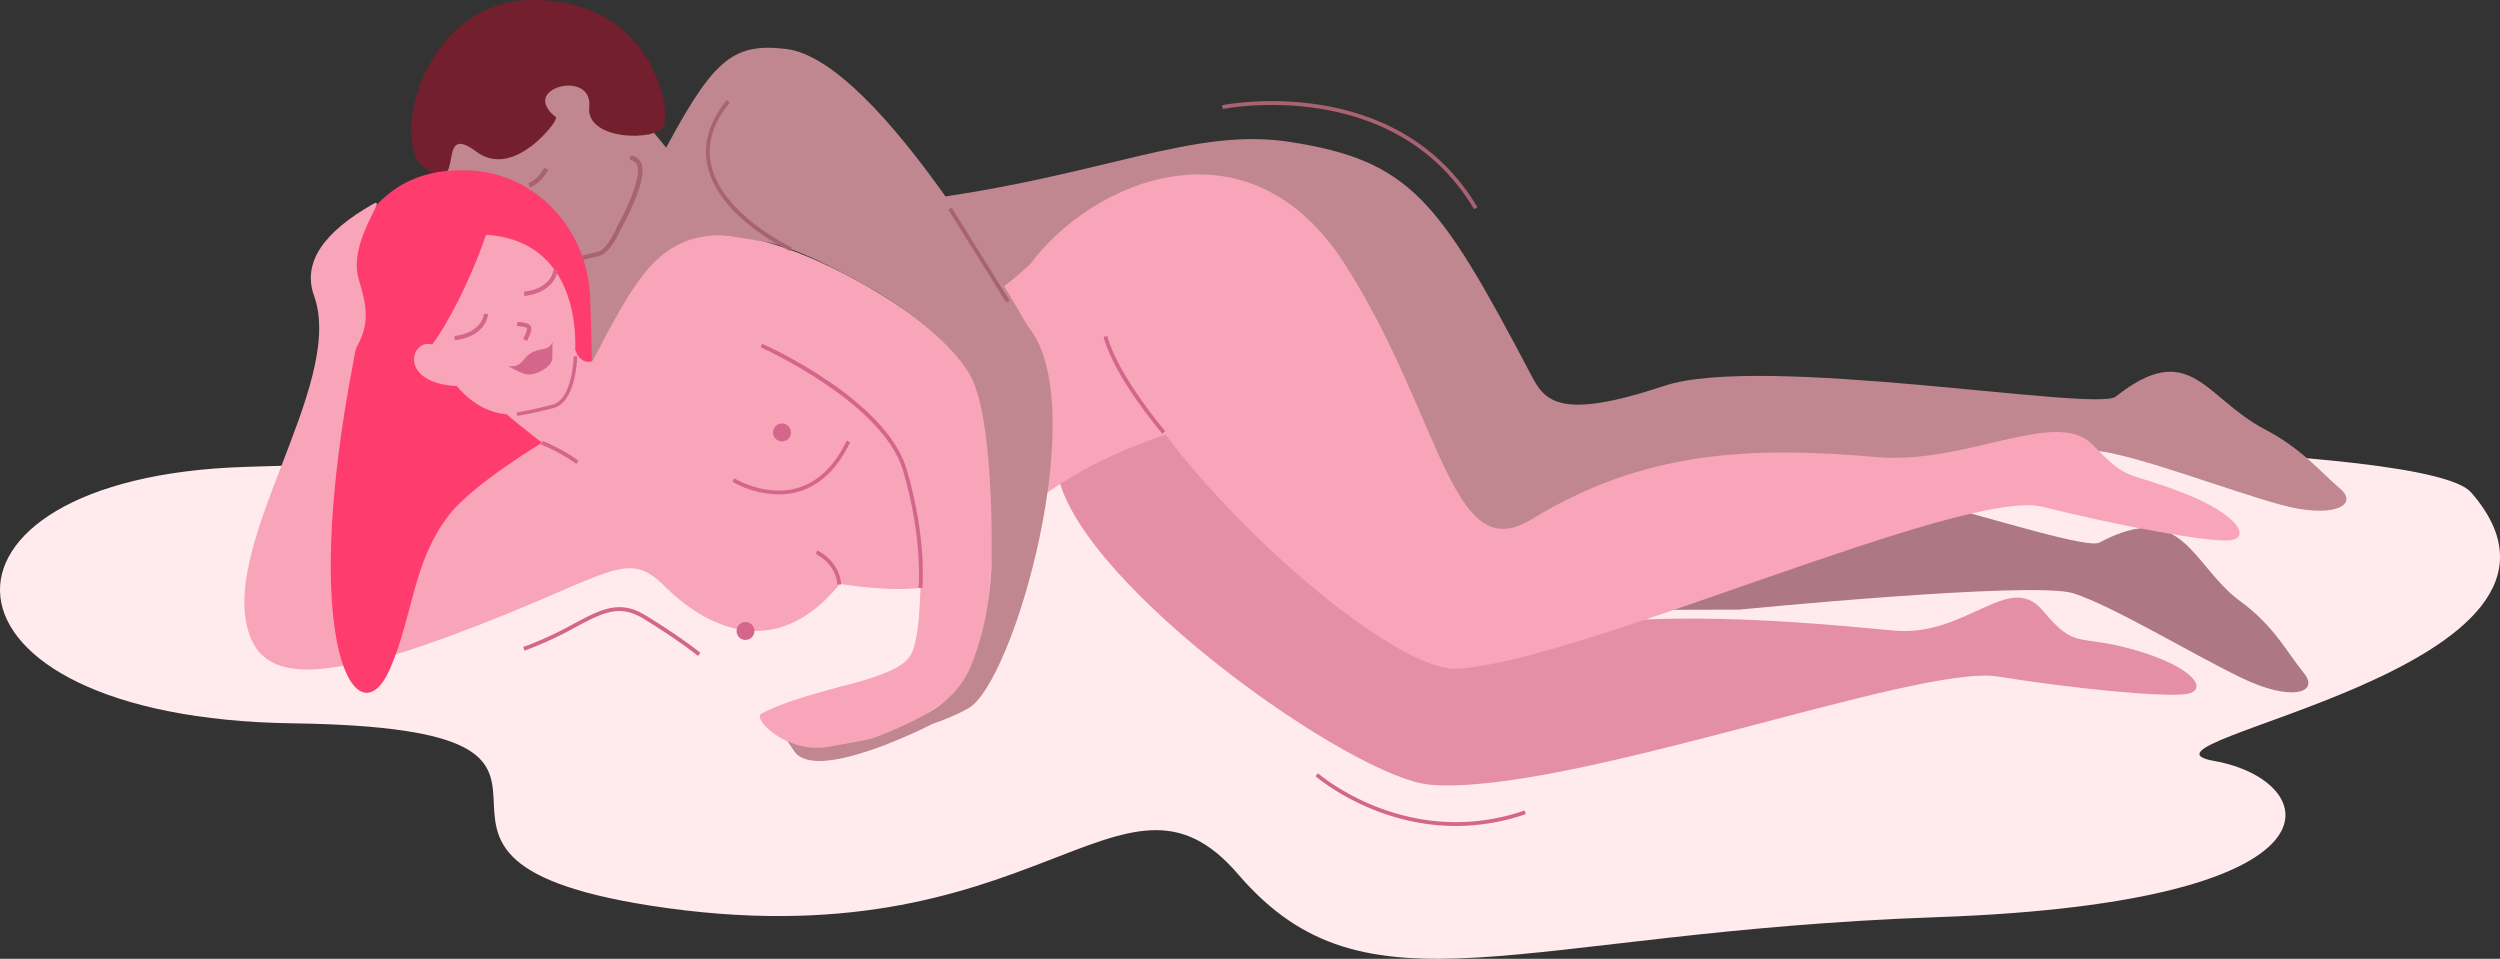
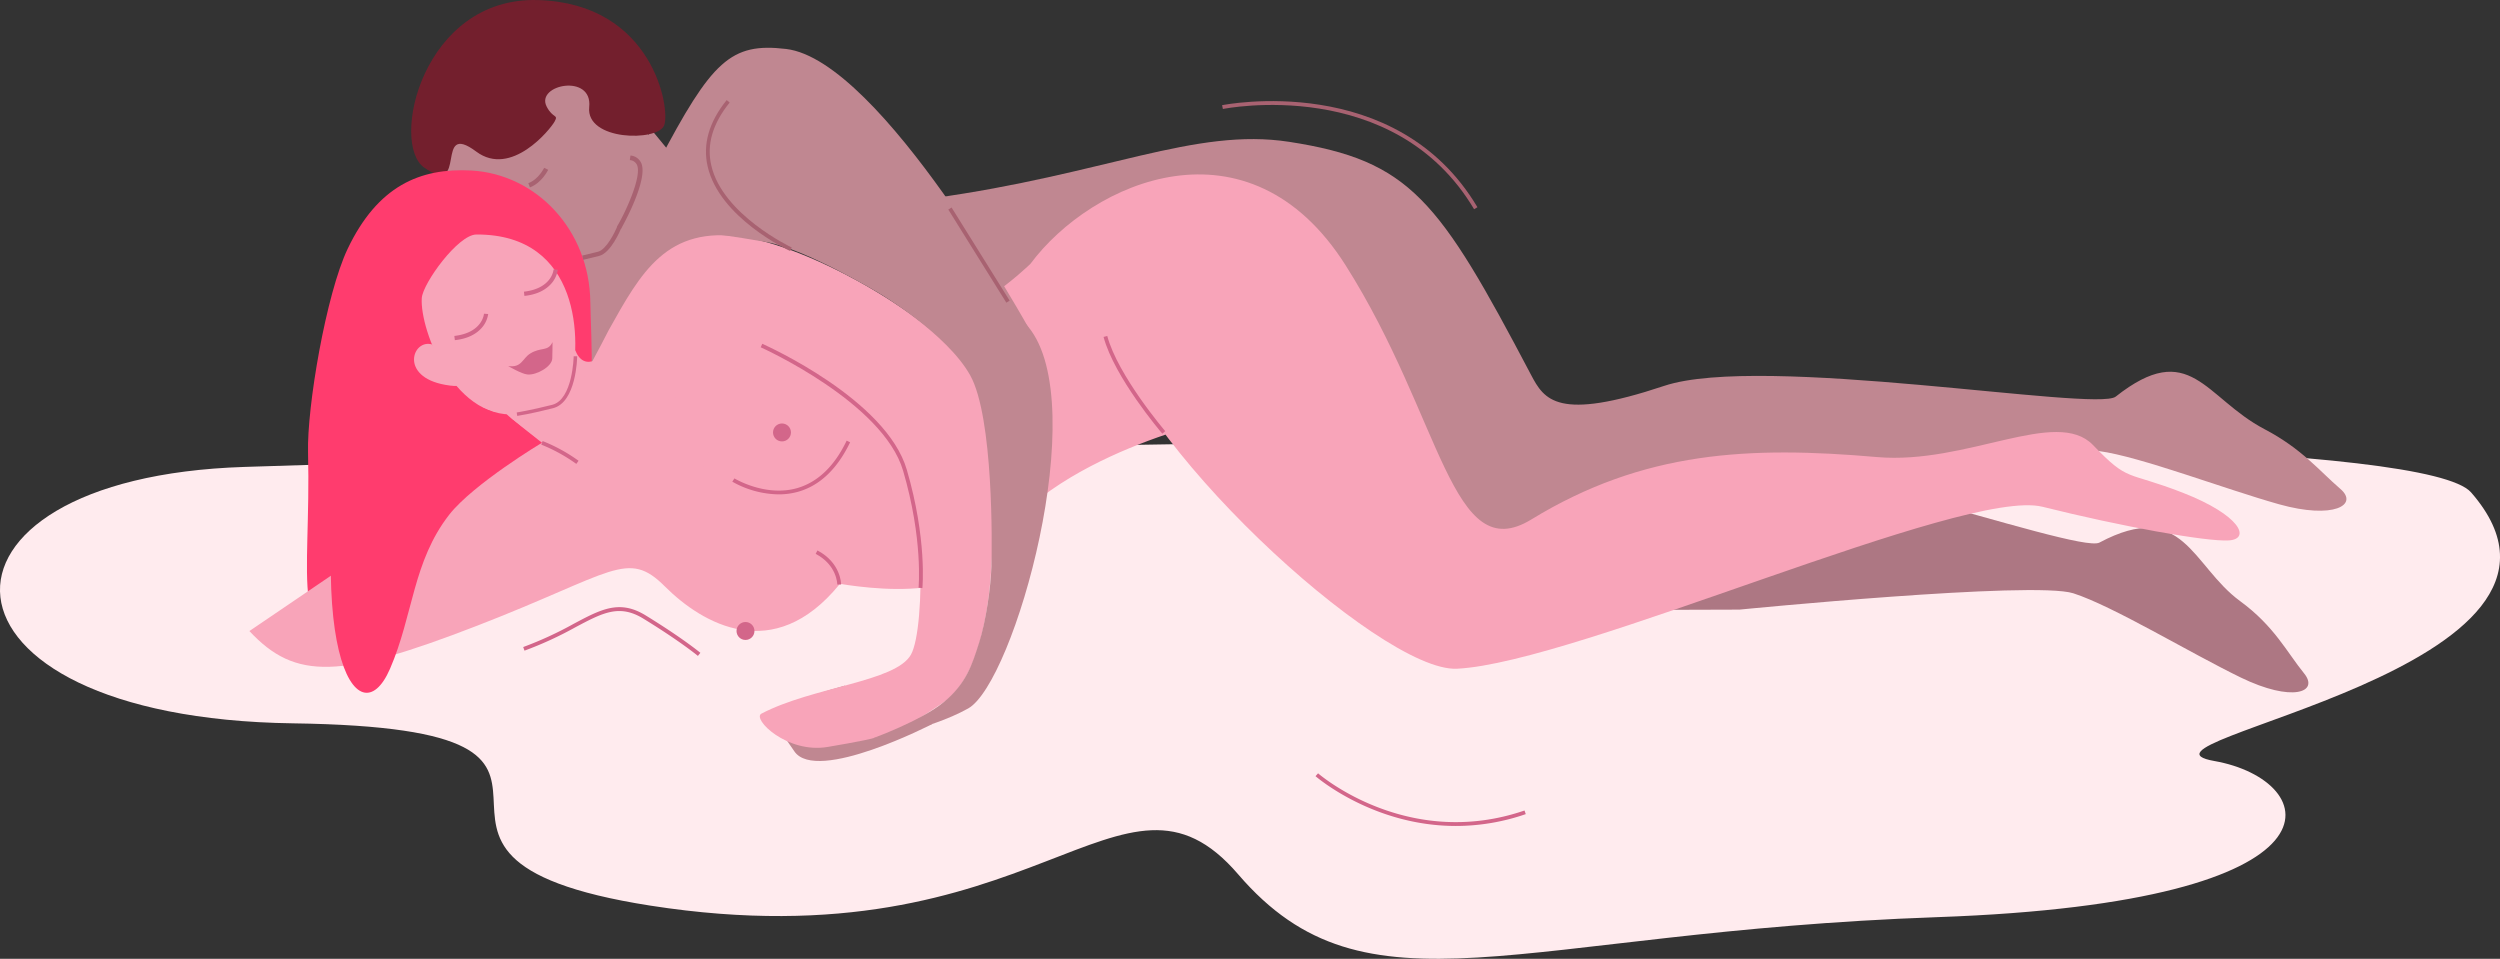
<svg xmlns="http://www.w3.org/2000/svg" id="Слой_1" data-name="Слой 1" viewBox="0 0 1181.61 453.17">
  <rect x="0" y="0" width="1181.61" height="453.17" fill="#333333" stroke="none" />
  <defs>
    <style>
      .cls-1 {
        fill: #ffebee;
      }

      .cls-2 {
        fill: #ad7783;
      }

      .cls-3 {
        fill: #c08791;
      }

      .cls-4 {
        fill: #a86271;
      }

      .cls-5 {
        fill: #731f2d;
      }

      .cls-6 {
        fill: #ff3c6e;
      }

      .cls-7 {
        fill: #f8a4b9;
      }

      .cls-8 {
        fill: #e58fa7;
      }

      .cls-9 {
        fill: #d3668a;
      }
    </style>
  </defs>
  <title>Positions_4</title>
  <g>
    <path class="cls-1" d="M493.05,557.43C333.58,562.53,337.36,676.11,516,678.62s17.88,62.54,168.89,86.15c182.93,28.6,222.55-79.2,277.89-14.76,60.8,70.8,130.77,27.25,330.55,20.21s181.62-64.82,130.77-73.8,194.33-43.24,121.39-126.94C1505.56,523.67,559.1,555.31,493.05,557.43Z" transform="translate(-377.54 -336.74)" />
    <path class="cls-2" d="M844,451.05c82.4,3.46,117.76-40.47,160.44-25.74,54.82,18.92,67.1,19.17,95.27,108.43,4.07,12.91,8.35,24.06,61,16.46,48-6.93,198.69,48.5,209.09,43,39.62-21.11,43.74,11,66.5,27.64,16.17,11.83,22,24,30.26,34.18,7.29,9-5.7,13.7-29.83,2s-60.5-33.82-79.21-39.85-157.79,7.7-157.79,7.7l-133.79.42L852.07,473.34Z" transform="translate(-377.54 -336.74)" />
    <polygon class="cls-3" points="301.8 100.93 264.54 118.42 278.2 195.76 327.23 156.59 359.92 127.35 350.23 80.46 322.38 73.5 301.8 100.93" />
    <path class="cls-3" d="M818.3,430.44c81.7-11.26,124-33.56,168.59-26.66,57.31,8.87,70.63,27.21,114.22,110,6.31,12,12.51,22.19,63,5.34,46-15.36,204.15,12.39,213.39,5.09,35.24-27.82,42,.49,70.35,15.37,17.75,9.31,25.87,19.67,35.86,28.25,8.78,7.53-3.17,14.5-29,7.25s-65.55-22.52-85-25.13-153.91,35.64-153.91,35.64l-131.58,24.22L846.67,498.43Z" transform="translate(-377.54 -336.74)" />
    <path class="cls-3" d="M776.78,660.82C736.85,672,742.5,676.56,753,691.88s65.31-13,65.31-13" transform="translate(-377.54 -336.74)" />
    <g>
      <path class="cls-3" d="M685.51,398.15l18.27,22.21S715,438,680.87,451.05L660,434.94Z" transform="translate(-377.54 -336.74)" />
      <path class="cls-3" d="M673.05,441.21c-6.57,7-6.86,14.21-16.07,15.86-17.42,3.12-30.84-7.44-52.54-23.46-23.66-17.46-35.13-47.25-13.69-70,18.39-19.49,51.72-17.93,74.45,3.51S691.44,421.72,673.05,441.21Z" transform="translate(-377.54 -336.74)" />
      <path class="cls-4" d="M671.05,444.92c.49-.79,13.17-23.38,9.53-31.2a6.12,6.12,0,0,0-5.05-3.48l-.31,2.18a4,4,0,0,1,3.37,2.22c2.6,5.61-6.24,24.06-9.41,29.11Z" transform="translate(-377.54 -336.74)" />
      <path class="cls-4" d="M631.67,445.61a7.17,7.17,0,0,1-1.72-.2c-3-.75-4.05-5.74-4.15-6.31l2.09-.4c.26,1.37,1.24,4.31,2.57,4.63A5.22,5.22,0,0,0,634,443l1.08,1.84A7.11,7.11,0,0,1,631.67,445.61Z" transform="translate(-377.54 -336.74)" />
      <path class="cls-5" d="M635.89,387.06c-5.26-10.39,21.83-15.74,20.14.28s32.33,16.39,35.41,8.68-5.16-57.67-59.67-59.25-70.09,67.85-53.7,79.21c20.94,14.51,4.41-22.64,24.57-7.59,16.53,12.34,35-10.54,37-14.15S638.86,392.94,635.89,387.06Z" transform="translate(-377.54 -336.74)" />
      <path class="cls-4" d="M628,425.31l-.75-2c4.85-1.81,7.45-7.18,7.48-7.24l1.93.92C636.49,417.24,633.62,423.19,628,425.31Z" transform="translate(-377.54 -336.74)" />
-       <path class="cls-4" d="M613.71,440.16l-1.19-1.77a8.23,8.23,0,0,0,2.67-3.22l2,.81A10.18,10.18,0,0,1,613.71,440.16Z" transform="translate(-377.54 -336.74)" />
    </g>
    <path class="cls-6" d="M600.32,417.33C575.9,416,556,424.78,541.9,454.25c-10.25,21.44-19.33,75-18.77,96.39,1.6,61.16-10.23,95.94,28.46,83.39s98.74-84.75,98.81-84.84c9.53-14.62,6.38-52.94,6.16-69.64C656.11,445.2,630.88,419.05,600.32,417.33Z" transform="translate(-377.54 -336.74)" />
    <path class="cls-7" d="M649.41,502.3c8.83,21.3,35.47-26.75,35.47-26.75l-28.31,99.57s-7.18-17.1-9.81-20.48-13.7-5.66-37.2-29.3" transform="translate(-377.54 -336.74)" />
-     <path class="cls-8" d="M877.63,561.79c11.68,52.61,139.57,142.93,176,145.87,64.25,5.19,230.32-57.23,268.14-51.17s78.57,9.83,89.09,8.26,4.47-12.34-23.55-20.58-28.32.27-44.25-18.83-36.07,12.73-70.58,9.41c-60.12-5.78-126.12-10.55-192,3.83-43.34,9.47-41.09-44.8-92.92-112.92S864.65,496.3,839,537.81" transform="translate(-377.54 -336.74)" />
    <path class="cls-7" d="M495.42,635c21.8,23.41,43.05,22.5,107.63-2.52s71-36.3,88.77-18.54,51.28,37.11,82.36-.83l22-50.93-62.06-52.94-10-29.53" transform="translate(-377.54 -336.74)" />
    <path class="cls-7" d="M742.7,504.1s47.42,30.07,59.53,44.6,13.12,84.56,5.85,97.47-46.3,15.12-70.63,27.85c-4.67,2.45,12.13,19.08,31.38,15.74,27.95-4.84,31.47-5.27,54.59-21C856.27,646.45,847.1,543.45,839,518.43S765.3,454.45,729,448.8s-48.43,16.55-63.77,44c0,0-23.22,46.06-35.52,57.72-12.75,12.09-52.54,28.59-61.35,34.3-18.27,11.87-34.47,20.69-28,8.58" transform="translate(-377.54 -336.74)" />
    <path class="cls-7" d="M901,488.68c7.11,53.43,128.76,166,165.23,164.13,57.07-2.88,239.55-85.83,276.71-76.54s77.43,16.56,88,15.9,5.52-11.92-21.69-22.53-25.22-4.65-42.47-22.56-59.61,9.39-102.08,5.69c-60.17-5.23-110.26-3-163.35,29.47-37.82,23.17-42-47.77-87.81-120.1s-119.89-39.82-149-.67c0,0-34.16,33.4-64.24,33.4s-63.71-23-63.71-23l-26.54,85.54s52.89,54.05,56.43,54.05,62.72,14.14,78.71-13.2c27.44-46.94,111.6-64.11,111.6-64.11" transform="translate(-377.54 -336.74)" />
    <path class="cls-7" d="M1183.94,599.24" transform="translate(-377.54 -336.74)" />
    <path class="cls-7" d="M624.49,532.14c13-2.33,18.78.38,22.62-13.56,5.54-20.12,5-71.21-44.4-71-8.67,0-25.35,23.11-25.82,30.06C575.87,492.72,593,537.8,624.49,532.14Z" transform="translate(-377.54 -336.74)" />
    <path class="cls-9" d="M604.33,492.62a12.66,12.66,0,0,0,3.95-7.46l-2-.15c0,.37-.86,9-14,10.51l.24,2C598.32,496.89,602,494.85,604.33,492.62Z" transform="translate(-377.54 -336.74)" />
    <path class="cls-9" d="M637.22,471.7a12.69,12.69,0,0,0,3.95-7.46l-2-.15c0,.37-.86,9-14,10.51l.23,2C631.2,476,634.89,473.93,637.22,471.7Z" transform="translate(-377.54 -336.74)" />
-     <path class="cls-9" d="M626.63,497.88c2-3.86,2.41-5.7,1.71-7s-2.42-1.59-4.74-1.88l-1.48-.2-.29,2,1.52.2c1.51.18,2.94.36,3.18.81s.08,1.6-1.72,5.14Z" transform="translate(-377.54 -336.74)" />
    <path class="cls-9" d="M638.69,498.43c-2.2,4.65-5.32,2.17-10.54,5.4-3.73,2.31-4,6.88-10.43,5.91,0,0,6.39,3.8,9.15,4,4.24.39,11.56-3.71,11.7-7.56,0-1.49.18-6.27.12-7.8" transform="translate(-377.54 -336.74)" />
    <path class="cls-9" d="M745.5,570.4a45.58,45.58,0,0,1-21.84-6l1-1.55c.15.09,14.8,9,29.95,4.51C764.16,564.49,772,557,777.71,545l1.63.79c-6,12.48-14.16,20.32-24.29,23.29A33.74,33.74,0,0,1,745.5,570.4Z" transform="translate(-377.54 -336.74)" />
    <path class="cls-9" d="M813.5,614.71l-1.81-.19c0-.22,2.21-22.76-7.3-55.27-9.46-32.32-66.73-58.1-67.31-58.36l.74-1.66c2.39,1.06,58.62,26.39,68.31,59.51C815.76,591.62,813.52,614.48,813.5,614.71Z" transform="translate(-377.54 -336.74)" />
    <circle class="cls-9" cx="369.6" cy="204.39" r="4.24" />
    <circle class="cls-9" cx="352.35" cy="298.23" r="4.24" />
    <path class="cls-9" d="M926.91,541.72c-.92-1.08-22.65-26.63-27.78-45.72l1.75-.47c5,18.69,27.18,44.75,27.41,45Z" transform="translate(-377.54 -336.74)" />
-     <path class="cls-6" d="M609.56,440.5c-8.65,29.9-35.58,82.55-42,63.37s7.33-46.16,7.33-46.16Z" transform="translate(-377.54 -336.74)" />
    <path class="cls-7" d="M581.85,499.57c-9.26-2.88-15.8,15.18,6.18,19.07,13.87,2.46,2.63-4.55,2.63-4.55Z" transform="translate(-377.54 -336.74)" />
    <path class="cls-9" d="M649.93,556a78.11,78.11,0,0,0-16.54-9.1l.6-1.71a77.74,77.74,0,0,1,17,9.33Z" transform="translate(-377.54 -336.74)" />
    <path class="cls-9" d="M773.27,613c0-.38-.16-9.18-10.21-14.49l.85-1.6c11.05,5.83,11.18,15.67,11.18,16.09Z" transform="translate(-377.54 -336.74)" />
-     <path class="cls-7" d="M603.05,631.46c-64.57,25-96.83,29.51-106.57,7.75C477.92,597.74,541.29,519.16,526,476.63c-5.72-15.86,4.57-30.24,28-43.55,7.26-4.12-12.41,18-6.81,36,3.85,12.39,5,20.92-.9,31.33-4,7-2.79,68.64-6,92-1.85,13.59,9.75,3.28,28-8.58,8.81-5.72,48.6-21.23,61.35-33.32" transform="translate(-377.54 -336.74)" />
    <path class="cls-9" d="M622,533.32l-.24-1.64c.06,0,6.5-1,16.79-3.61,9.73-2.5,10.13-22.74,10.13-22.94l1.66,0c0,.88-.43,21.71-11.37,24.53C628.53,532.35,622,533.31,622,533.32Z" transform="translate(-377.54 -336.74)" />
    <path class="cls-6" d="M545.06,505.14c-27.18,139,1.83,182.33,16.82,147.69,11-25.32,10.69-50.65,28-72.85C601.28,565.45,633.69,546,633.69,546l-13.44-10.6Z" transform="translate(-377.54 -336.74)" />
    <path class="cls-3" d="M720,403.09c39-47.83,109.29,46.34,143.61,88.19,30.27,36.93-6.7,168.21-28.49,180.32-19.14,10.63-45.22,14.15-45.22,14.15s22.7-8.2,33.51-17,13.64-18,16.9-28.26,5.51-26.22,5.82-35.93,1-70.57-10-90.37-43.21-38.92-43.21-38.92-34.62-20.86-53-24.08-23.81-3.64-23.81-3.64l-11.3-26Z" transform="translate(-377.54 -336.74)" />
    <path class="cls-3" d="M688.61,413.69C714,365.25,723,356.82,749.06,359.88c45,5.3,115.53,133.45,115.53,133.45" transform="translate(-377.54 -336.74)" />
    <path class="cls-4" d="M653.21,459.53l-.48-2s2.19-.52,7.44-1.81c3.88-.94,8-9.12,9.2-12.2l1.91.78c-.5,1.23-5,12.06-10.63,13.42C655.4,459,653.21,459.53,653.21,459.53Z" transform="translate(-377.54 -336.74)" />
    <path class="cls-4" d="M751,455.39c-1.37-.64-33.49-15.86-39-40-2.4-10.47.64-21,9-31.35l1.42,1.16c-8,9.87-11,19.89-8.68,29.78,5.34,23.27,37.7,38.59,38,38.74Z" transform="translate(-377.54 -336.74)" />
    <path class="cls-9" d="M1065.66,727.13c-39.18,0-66-23.24-66.35-23.53l1.2-1.36c.42.37,42.26,36.55,97.58,17.58l.59,1.71A101.14,101.14,0,0,1,1065.66,727.13Z" transform="translate(-377.54 -336.74)" />
    <rect class="cls-4" x="837.31" y="425.56" width="1.83" height="51.79" transform="matrix(0.85, -0.53, 0.53, 0.85, -489.06, 181.09)" />
    <path class="cls-4" d="M1074.26,435.62c-37.72-63.5-117.93-47.54-118.73-47.37l-.38-1.79c.82-.17,82.29-16.41,120.69,48.22Z" transform="translate(-377.54 -336.74)" />
    <path class="cls-9" d="M707.4,646.75c-.08-.06-8.24-6.85-25.72-17.58-11.38-7-19.18-2.85-32.1,4a173.06,173.06,0,0,1-24.14,11.1l-.61-1.71a172.22,172.22,0,0,0,23.9-11c13-6.92,21.63-11.48,33.9-4,17.61,10.81,25.86,17.67,25.94,17.74Z" transform="translate(-377.54 -336.74)" />
  </g>
</svg>